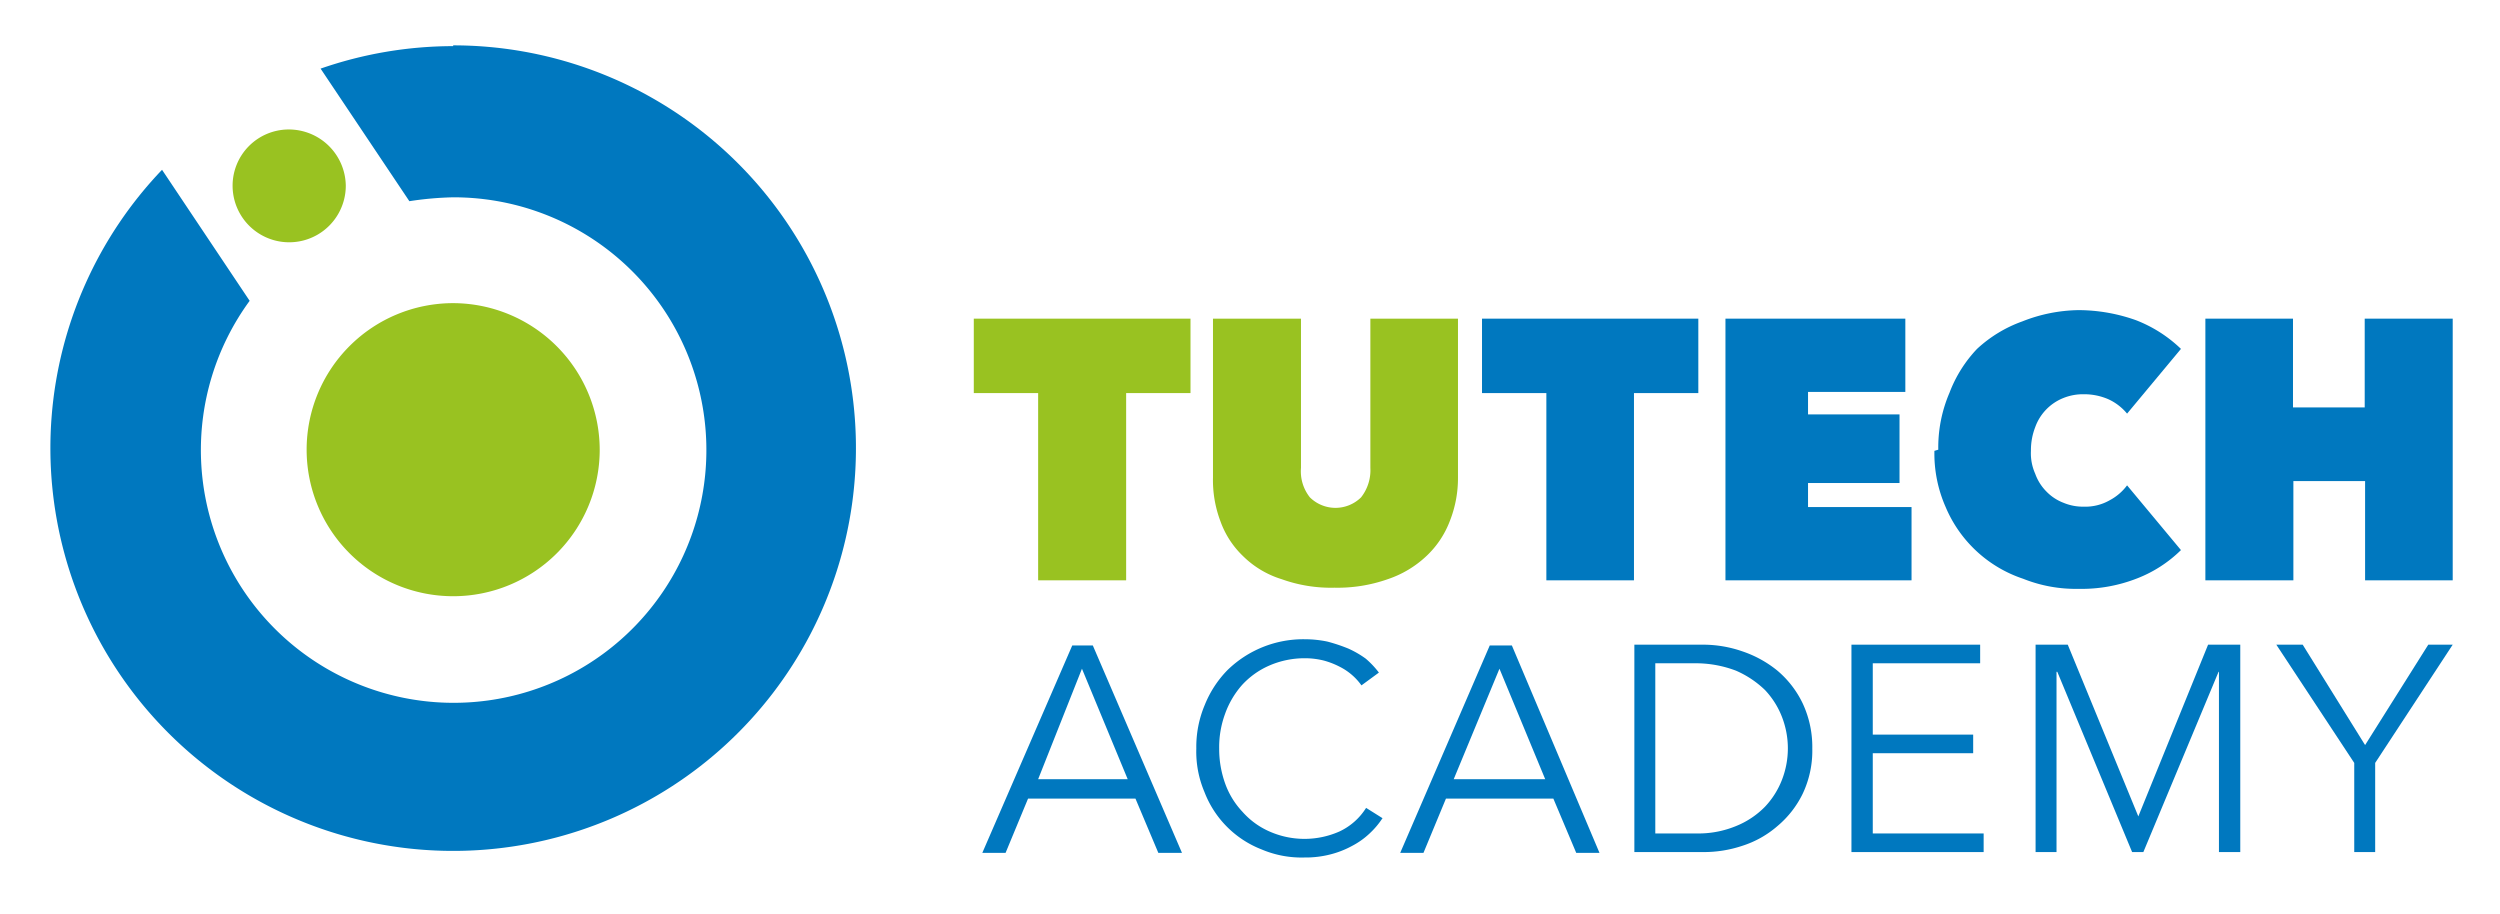
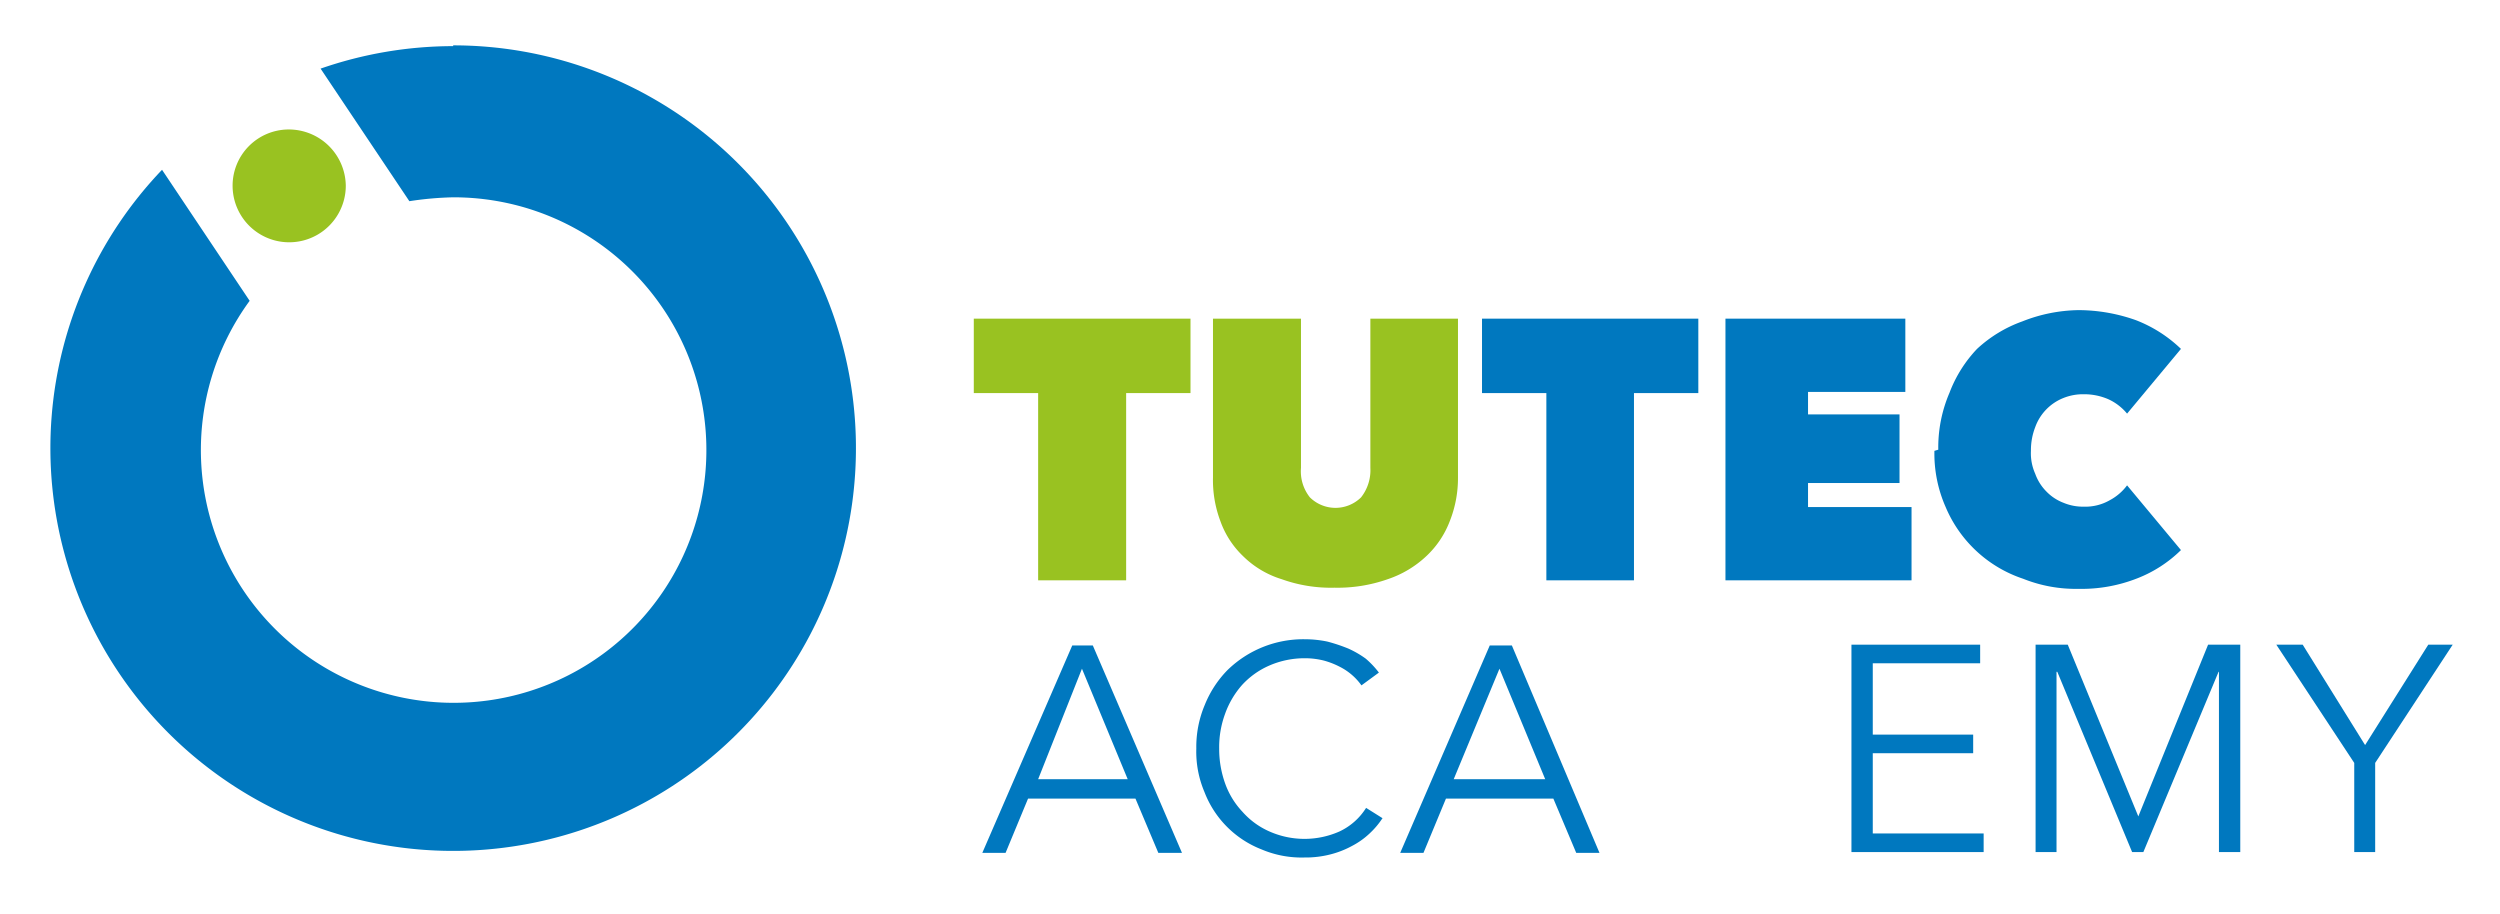
<svg xmlns="http://www.w3.org/2000/svg" id="Ebene_1" data-name="Ebene 1" viewBox="0 0 64.49 23.57">
  <defs>
    <style>.cls-1{fill:#99c221;}.cls-2{fill:#0078bf;}</style>
  </defs>
  <path class="cls-1" d="M6,4.79a1.46,1.46,0,1,0,2.92,0A1.47,1.47,0,0,0,7.44,3.34h0A1.45,1.45,0,0,0,6,4.79Z" />
  <path class="cls-2" d="M11.69,1.19a10.45,10.45,0,0,0-3.42.58l2.29,3.42a8.47,8.47,0,0,1,1.13-.1A6.52,6.52,0,1,1,6.44,7.76L4.18,4.38a10.39,10.39,0,1,0,7.51-3.21Z" />
-   <path class="cls-1" d="M11.69,7.82a3.78,3.78,0,1,0,3.78,3.78h0A3.79,3.79,0,0,0,11.69,7.82Z" />
  <polygon class="cls-1" points="29.05 14.97 26.78 14.97 26.78 10.14 25.12 10.14 25.12 8.22 30.71 8.22 30.71 10.14 29.05 10.14 29.05 14.97 29.05 14.97" />
  <path class="cls-1" d="M34.43,15.16a3.75,3.75,0,0,1-1.37-.22,2.44,2.44,0,0,1-1-.6,2.33,2.33,0,0,1-.58-.9,3,3,0,0,1-.19-1.12V8.22h2.27v3.85a1.08,1.08,0,0,0,.23.76.94.94,0,0,0,1.32,0,1.13,1.13,0,0,0,.24-.76V8.22h2.26v4.1a3,3,0,0,1-.21,1.12,2.41,2.41,0,0,1-.6.9,2.7,2.7,0,0,1-1,.6,3.89,3.89,0,0,1-1.39.22Z" />
  <polygon class="cls-2" points="42.15 14.97 39.89 14.97 39.89 10.14 38.23 10.14 38.23 8.22 43.81 8.22 43.81 10.14 42.15 10.14 42.15 14.97 42.15 14.97" />
  <polygon class="cls-2" points="44.51 8.22 49.15 8.22 49.15 10.11 46.64 10.11 46.64 10.69 49 10.69 49 12.46 46.64 12.46 46.64 13.08 49.31 13.08 49.31 14.97 44.51 14.97 44.51 8.22 44.51 8.22" />
  <path class="cls-2" d="M50,11.6a3.57,3.57,0,0,1,.29-1.47A3.37,3.37,0,0,1,51,9a3.4,3.4,0,0,1,1.17-.71A4.07,4.07,0,0,1,53.62,8a4.44,4.44,0,0,1,1.48.26A3.48,3.48,0,0,1,56.26,9l-1.39,1.67a1.35,1.35,0,0,0-.48-.37,1.56,1.56,0,0,0-.64-.13,1.35,1.35,0,0,0-.53.1,1.27,1.27,0,0,0-.72.75,1.64,1.64,0,0,0-.11.61,1.29,1.29,0,0,0,.11.59,1.24,1.24,0,0,0,.29.46,1.21,1.21,0,0,0,.44.29,1.3,1.3,0,0,0,.52.1,1.27,1.27,0,0,0,.68-.17,1.33,1.33,0,0,0,.44-.38l1.39,1.67a3.33,3.33,0,0,1-1.13.73,3.92,3.92,0,0,1-1.51.27,3.66,3.66,0,0,1-1.43-.26,3.3,3.3,0,0,1-2-1.85,3.42,3.42,0,0,1-.29-1.45Z" />
-   <polygon class="cls-2" points="61.01 12.41 59.16 12.41 59.16 14.97 56.89 14.97 56.89 8.22 59.15 8.22 59.15 10.51 61 10.51 61 8.22 63.27 8.22 63.27 14.97 61.01 14.97 61.01 12.41 61.01 12.41" />
  <path class="cls-2" d="M35.66,21.11a2.12,2.12,0,0,1-.33.39,2,2,0,0,1-.45.32,2.41,2.41,0,0,1-.56.22,2.56,2.56,0,0,1-.67.08,2.64,2.64,0,0,1-1.11-.21,2.58,2.58,0,0,1-1.47-1.48,2.66,2.66,0,0,1-.21-1.12,2.78,2.78,0,0,1,.22-1.13,2.74,2.74,0,0,1,.58-.89,2.8,2.8,0,0,1,2-.8,2.86,2.86,0,0,1,.58.06q.27.07.54.18a2.51,2.51,0,0,1,.45.26,2.31,2.31,0,0,1,.34.36l-.45.33a1.53,1.53,0,0,0-.56-.48,2.05,2.05,0,0,0-.41-.16,2,2,0,0,0-.48-.06,2.28,2.28,0,0,0-.93.19,2.08,2.08,0,0,0-.7.5,2.28,2.28,0,0,0-.44.75,2.49,2.49,0,0,0-.15.89,2.64,2.64,0,0,0,.15.89,2.08,2.08,0,0,0,.45.74,2,2,0,0,0,.7.51,2.23,2.23,0,0,0,1.8,0,1.62,1.62,0,0,0,.69-.61l.43.27Z" />
  <path class="cls-2" d="M36.72,22h-.6l2.31-5.35H39L41.26,22h-.6l-.59-1.4H37.3Zm.78-1.9h2.36l-1.18-2.85Z" />
-   <path class="cls-2" d="M42.16,16.63h1.78a3.09,3.09,0,0,1,1,.17,2.89,2.89,0,0,1,.91.5,2.54,2.54,0,0,1,.65.84,2.65,2.65,0,0,1,.25,1.17,2.59,2.59,0,0,1-.25,1.17,2.53,2.53,0,0,1-.65.83,2.57,2.57,0,0,1-.91.51,3.12,3.12,0,0,1-1,.16H42.16V16.63Zm.55,4.87h1.07a2.54,2.54,0,0,0,1-.19,2.19,2.19,0,0,0,.75-.5,2.13,2.13,0,0,0,.44-.7,2.24,2.24,0,0,0,0-1.61,2.13,2.13,0,0,0-.44-.7,2.52,2.52,0,0,0-.75-.5,2.91,2.91,0,0,0-1-.19H42.7V21.5Z" />
  <polygon class="cls-2" points="48.31 21.5 51.17 21.5 51.17 21.98 47.76 21.98 47.76 16.63 51.08 16.63 51.08 17.11 48.31 17.11 48.31 18.95 50.9 18.95 50.9 19.43 48.31 19.43 48.31 21.5 48.31 21.5" />
  <polygon class="cls-2" points="55.16 21.06 55.16 21.06 56.96 16.63 57.79 16.63 57.79 21.98 57.24 21.98 57.24 17.33 57.23 17.33 55.29 21.98 55 21.98 53.07 17.33 53.05 17.33 53.05 21.98 52.51 21.98 52.51 16.63 53.34 16.63 55.16 21.06 55.16 21.06" />
  <polygon class="cls-2" points="61.27 21.98 60.73 21.98 60.73 19.68 58.72 16.63 59.4 16.63 61.01 19.22 62.64 16.63 63.27 16.63 61.27 19.68 61.27 21.98 61.27 21.98" />
  <path class="cls-2" d="M25.94,22h-.6l2.32-5.35h.53L30.49,22h-.61l-.59-1.4H26.52L25.94,22Zm.79-1.9h2.36l-1.18-2.85-1.13,2.85Z" />
</svg>